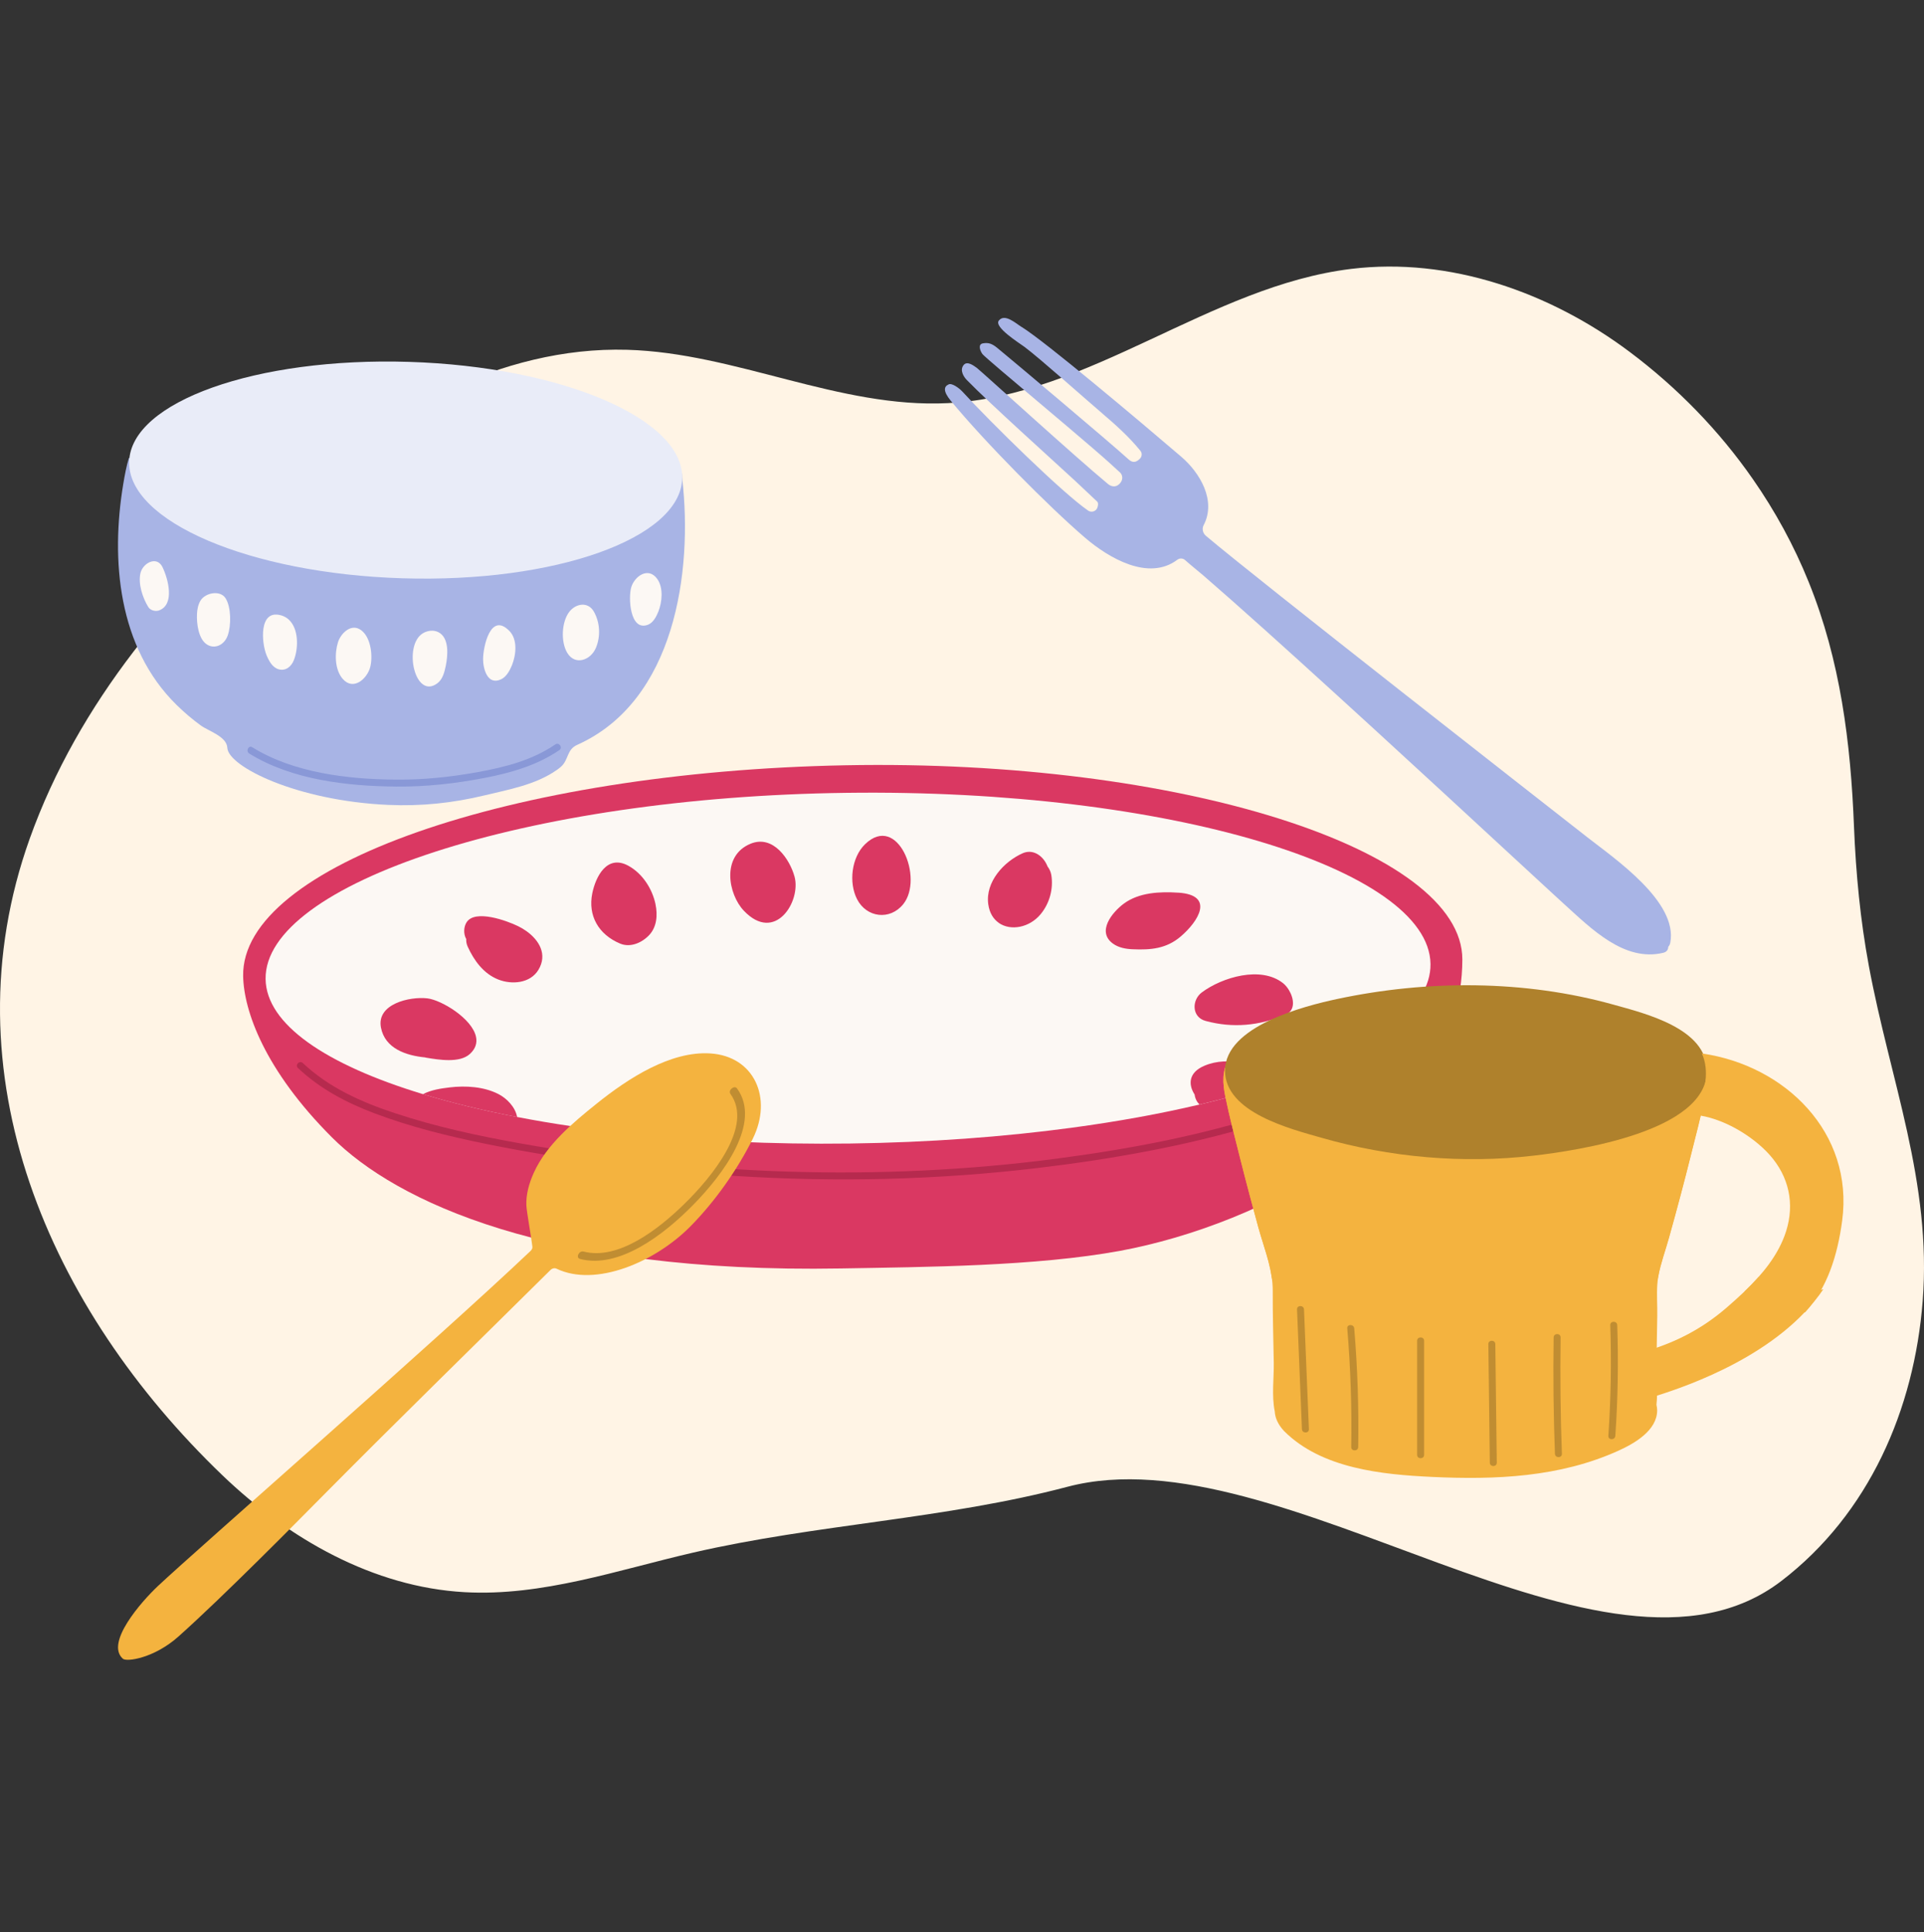
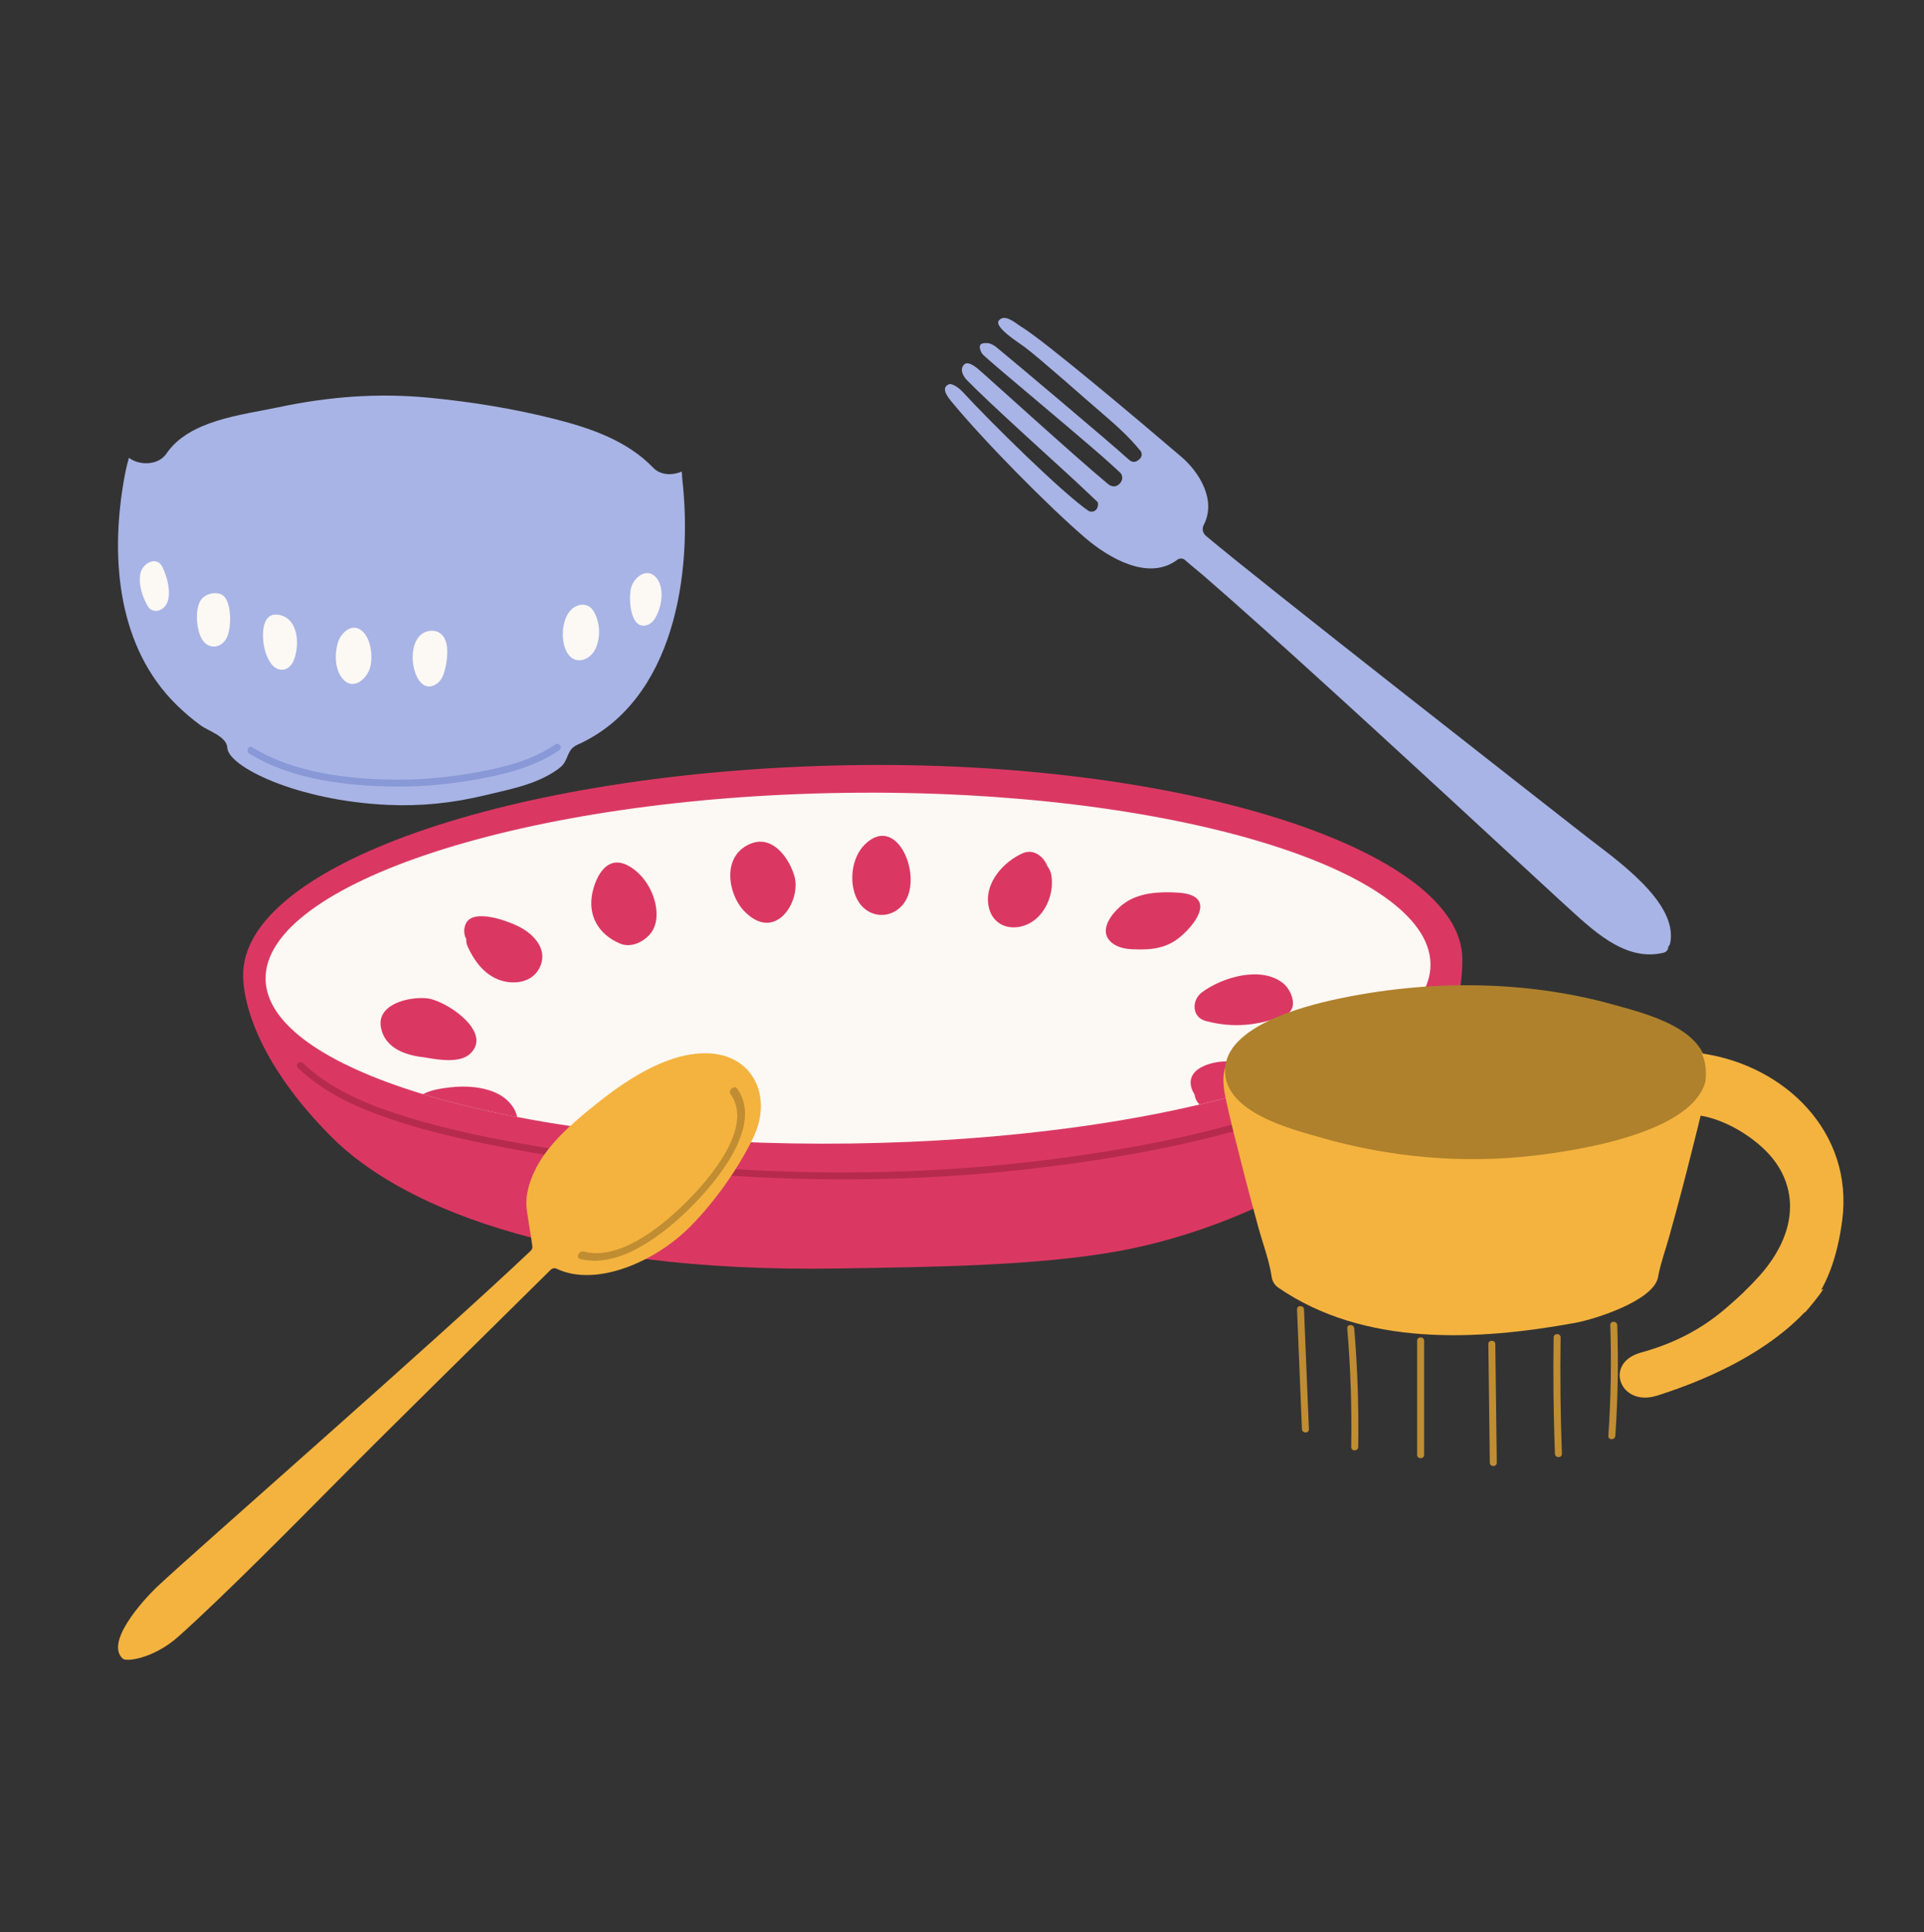
<svg xmlns="http://www.w3.org/2000/svg" width="240" height="241" viewBox="0 0 240 241" fill="none">
  <rect x="0" y="0" width="240" height="241" fill="#333333" stroke="none" />
-   <path d="M218.658 59.763C214.445 53.702 209.236 48.349 203.266 43.875C193.359 36.45 180.827 32.042 168.545 33.537C150.897 35.689 135.99 49.385 118.236 50.278C104.695 50.96 91.783 44.007 78.228 43.626C62.364 43.18 47.615 51.747 35.438 61.927C21.673 73.433 9.745 87.707 3.709 104.591C-6.788 133.952 6.176 163.313 27.762 184.015C36.002 191.912 46.565 197.947 57.968 198.577C67.626 199.115 77.021 195.822 86.456 193.644C101.86 190.089 117.869 189.472 133.156 185.432C159.78 178.4 200.326 213.927 222.2 197.186C233.157 188.79 238.786 175.776 239.836 162.25C240.991 147.465 235.755 134.686 233.118 120.452C232.055 114.732 231.504 108.933 231.268 103.122C230.861 92.653 229.575 82.367 225.612 72.58C223.775 68.028 221.426 63.738 218.658 59.763Z" fill="#FFF4E5" />
  <g clip-path="url(#clip0_1441_82995)">
    <path d="M85.109 59.665C85.109 59.639 85.096 59.618 85.092 59.596C85.092 59.331 85.074 59.07 85.035 58.809C83.857 59.322 82.383 59.283 81.474 58.33C78.27 54.986 73.687 53.403 69.296 52.286C64.17 50.981 58.874 50.124 53.609 49.611C47.169 48.985 40.995 49.459 34.678 50.803C30.108 51.773 23.604 52.394 20.756 56.578C19.756 58.048 17.408 58.096 16.086 57.1C15.76 58.156 15.56 59.257 15.373 60.379C13.808 69.798 14.7 80.735 22.034 87.927C22.974 88.849 23.978 89.702 25.039 90.476C26 91.176 28.287 91.85 28.356 93.268C28.469 95.607 37.008 99.873 48.404 100.386C52.535 100.573 56.47 100.16 60.483 99.191C63.544 98.451 66.765 97.886 69.391 96.077C69.591 95.938 69.787 95.794 69.97 95.633C70.957 94.759 70.67 93.494 72.005 92.898C84.187 87.44 86.444 71.337 85.1 59.67L85.109 59.665Z" fill="#A8B4E5" />
-     <path d="M85.098 59.701C85.329 52.247 70.074 45.725 51.025 45.133C31.975 44.541 16.344 50.103 16.113 57.557C15.881 65.01 31.136 71.533 50.186 72.125C69.236 72.717 84.866 67.154 85.098 59.701Z" fill="#E9ECF8" />
    <path d="M69.278 92.841C66.413 94.802 63.044 95.672 59.665 96.285C56.256 96.907 52.817 97.268 49.348 97.238C43.378 97.181 36.643 96.403 31.465 93.198C30.991 92.902 30.626 93.694 31.095 93.985C36.408 97.272 43.313 98.047 49.43 98.103C53.139 98.138 56.822 97.725 60.461 97.02C63.743 96.385 66.987 95.459 69.774 93.554C70.235 93.237 69.735 92.528 69.274 92.846L69.278 92.841Z" fill="#8998D7" />
    <path d="M20.276 70.741C19.55 69.254 17.815 70.237 17.524 71.468C17.207 72.807 17.794 74.564 18.494 75.703C18.763 76.138 19.398 76.299 19.859 76.125C21.85 75.368 20.954 72.137 20.272 70.741H20.276Z" fill="#FCF8F4" />
    <path d="M28.142 74.621C27.485 73.568 25.616 73.912 25.011 74.907C24.711 75.403 24.598 76.003 24.572 76.586C24.515 77.799 24.763 79.639 25.746 80.335C26.742 81.039 27.985 80.465 28.411 79.243C28.85 77.982 28.842 75.738 28.142 74.621Z" fill="#FCF8F4" />
    <path d="M36.273 77.543C35.959 77.16 35.542 76.868 34.999 76.729C32.273 76.012 32.616 80.174 33.246 81.709C33.538 82.409 33.977 83.265 34.777 83.478C35.664 83.713 36.342 83.118 36.651 82.344C37.186 81.013 37.286 78.791 36.273 77.547V77.543Z" fill="#FCF8F4" />
    <path d="M45.238 78.752C45.112 78.634 44.972 78.534 44.816 78.452C43.659 77.843 42.486 79.06 42.159 80.104C41.729 81.491 41.742 83.5 42.746 84.666C44.072 86.201 45.803 84.662 46.185 83.187C46.507 81.939 46.312 79.743 45.233 78.752H45.238Z" fill="#FCF8F4" />
    <path d="M54.665 78.835C54.057 78.534 53.283 78.647 52.722 79C50.265 80.552 51.757 87.328 54.565 85.214C55.218 84.723 55.444 83.827 55.6 83.07C55.865 81.792 56.083 79.539 54.665 78.835Z" fill="#FCF8F4" />
-     <path d="M63.547 78.7C61.173 76.247 60.26 80.735 60.26 82.205C60.26 83.414 60.812 85.514 62.499 84.727C63.164 84.418 63.586 83.64 63.855 82.983C64.377 81.7 64.595 79.782 63.547 78.695V78.7Z" fill="#FCF8F4" />
    <path d="M74.094 76.308C73.359 74.977 71.803 75.268 71.003 76.321C70.046 77.578 69.938 80.048 70.755 81.417C71.733 83.057 73.699 82.344 74.342 80.782C74.933 79.356 74.846 77.66 74.094 76.308Z" fill="#FCF8F4" />
    <path d="M81.974 72.19C80.861 70.659 79.166 71.859 78.744 73.233C78.361 74.477 78.552 78.778 80.818 77.921C81.474 77.673 81.879 76.899 82.122 76.282C82.592 75.099 82.779 73.29 81.974 72.19Z" fill="#FCF8F4" />
    <path d="M182.414 119.668C182.436 105.948 147.175 94.642 105.431 95.446C63.691 96.251 30.064 108.027 30.33 121.743C30.412 126.039 32.973 133.419 41.408 141.855C49.426 149.874 68.356 158.846 104.892 158.202C115.448 158.015 129.24 157.941 139.762 155.997C157.062 152.801 182.384 140.325 182.414 119.664V119.668Z" fill="#DA3862" />
    <path d="M178.44 120.229C178.514 125.735 171.558 130.845 160.066 134.789C156.909 135.876 153.414 136.868 149.627 137.759C144.761 138.907 139.414 139.881 133.7 140.651C125.187 141.799 115.852 142.49 106.061 142.621C96.304 142.747 86.982 142.299 78.469 141.377C73.521 140.842 68.839 140.151 64.504 139.311C60.239 138.494 56.304 137.533 52.764 136.463C40.647 132.788 33.199 127.748 33.13 122.099C32.973 110.245 65.495 99.391 105.622 98.882C145.748 98.36 178.284 108.375 178.44 120.225V120.229Z" fill="#FCF8F4" />
    <path d="M179.227 126.244C177.131 129.336 174.07 131.645 170.875 133.506C167.122 135.689 163.062 137.315 158.944 138.672C150.17 141.564 141.009 143.299 131.865 144.5C109.626 147.422 86.908 146.539 64.847 142.595C59.608 141.66 54.377 140.529 49.316 138.855C45.077 137.455 41.06 135.672 37.777 132.588C37.368 132.206 36.755 132.819 37.164 133.202C39.947 135.815 43.199 137.529 46.755 138.868C51.256 140.568 55.964 141.716 60.673 142.677C70.895 144.76 81.352 146.008 91.756 146.665C104.356 147.461 117.009 147.165 129.544 145.661C138.687 144.565 147.835 142.956 156.666 140.299C161.479 138.855 166.253 137.089 170.649 134.637C174.227 132.641 177.649 130.114 179.975 126.687C180.288 126.222 179.536 125.787 179.223 126.248L179.227 126.244Z" fill="#B62A4E" />
    <path fill-rule="evenodd" clip-rule="evenodd" d="M112.668 112.772C111.02 114.816 108.098 114.468 106.907 112.141C105.851 110.08 106.211 106.931 107.911 105.288C111.972 101.361 115.277 109.541 112.668 112.772ZM124.582 115.102C126.069 116.142 128.417 115.702 129.809 114.019C130.926 112.667 131.417 110.858 131.143 109.14C131.078 108.74 130.909 108.375 130.674 108.07C130.613 107.923 130.548 107.775 130.469 107.636C129.909 106.622 128.778 105.887 127.569 106.418C125.235 107.449 122.882 110.001 123.278 112.789C123.43 113.872 123.921 114.633 124.587 115.098L124.582 115.102ZM140.173 112.711C142.073 111.297 144.703 111.184 146.977 111.336L146.982 111.332C151.577 111.636 149.482 114.928 147.269 116.811C145.482 118.329 143.542 118.49 141.312 118.394C140.434 118.36 139.529 118.199 138.821 117.681C136.782 116.19 138.716 113.798 140.173 112.711ZM160.064 122.634C160.32 122.839 160.573 123.139 160.777 123.478C161.416 124.531 161.634 126.013 160.342 126.561C157.116 127.931 153.79 128.257 150.386 127.331C148.638 126.857 148.642 124.722 149.92 123.769C152.459 121.882 157.294 120.425 160.064 122.634ZM160.065 134.789C156.908 135.876 153.413 136.867 149.626 137.759C149.3 137.437 149.087 137.024 149.013 136.506C148.204 135.254 148.252 133.758 150.239 132.919C153.348 131.61 156.765 132.888 159.582 134.367C159.778 134.471 159.939 134.61 160.065 134.784V134.789ZM93.634 105.227C96.464 104.07 98.529 107.201 99.112 109.336C99.951 112.419 96.686 117.69 92.786 113.585C90.821 111.515 89.956 106.727 93.634 105.227ZM81.763 112.745C81.363 110.888 80.193 108.988 78.415 107.996C75.719 106.492 74.302 109.34 73.88 111.423C73.324 114.167 74.624 116.546 77.367 117.69C78.641 118.22 80.102 117.576 81.002 116.598C81.893 115.633 82.072 114.193 81.759 112.741L81.763 112.745ZM64.616 115.507C64.981 115.685 65.338 115.894 65.672 116.133C67.246 117.259 68.32 119.025 67.168 120.951C66.15 122.647 63.855 122.834 62.163 122.169C60.32 121.443 59.133 119.803 58.337 118.059C58.19 117.729 58.142 117.416 58.159 117.12C57.794 116.481 57.833 115.576 58.22 115.002C59.294 113.406 63.185 114.811 64.616 115.507ZM59.377 129.31C58.89 127.018 55.046 124.709 53.289 124.513C51.107 124.269 46.95 125.204 47.52 128.161C48.024 130.775 50.65 131.649 53.024 131.88C53.044 131.884 53.061 131.889 53.079 131.895C53.096 131.9 53.113 131.906 53.133 131.91L53.194 131.92C54.741 132.178 57.341 132.612 58.611 131.453C59.342 130.792 59.533 130.053 59.377 129.314V129.31ZM52.764 136.467C56.303 137.537 60.237 138.498 64.503 139.316C64.294 138.094 63.229 136.985 62.151 136.441C60.346 135.524 58.094 135.384 56.12 135.619C55.042 135.745 53.764 135.928 52.764 136.467Z" fill="#DA3862" />
    <path d="M127.429 40.779C126.721 40.34 125.338 39.057 124.599 39.975C123.942 40.779 127.099 42.753 127.786 43.258C129.599 44.597 135.777 50.098 137.495 51.559C139.182 52.995 140.856 54.499 142.256 56.226C142.495 56.521 142.456 56.952 142.182 57.221C141.769 57.626 141.33 57.804 140.769 57.287C138.591 55.291 125.764 44.502 124.943 43.845C124.16 43.219 123.682 42.623 122.599 42.827C121.951 42.949 122.26 43.767 122.556 44.167C122.756 44.441 126.925 47.946 127.877 48.746C129.782 50.346 136.499 56.008 138.343 57.678C138.447 57.769 139.151 58.422 139.708 58.926C140.056 59.248 140.082 59.783 139.786 60.183C139.304 60.835 138.669 60.744 138.217 60.37C134.108 56.969 122.656 46.532 121.851 45.884C121.434 45.584 120.642 44.984 120.203 45.528C119.677 46.18 120.229 47.015 120.595 47.389C123.512 50.381 131.047 57.139 134.117 59.974C135.03 60.844 135.947 61.709 136.873 62.57C137.064 62.749 136.943 63.305 136.777 63.518C136.525 63.836 136.073 63.91 135.738 63.684C132.59 61.54 123.621 52.729 120.047 48.837C119.642 48.398 118.69 47.702 118.303 47.959C117.795 48.194 117.564 48.724 118.608 49.99C122.76 55.034 130.777 63.149 135.356 67.071C138.295 69.593 143.278 72.524 146.869 69.806C147.152 69.593 147.552 69.611 147.817 69.846C148.508 70.463 149.643 71.376 150.078 71.75C151.269 72.781 152.452 73.82 153.634 74.864C156.456 77.36 159.256 79.878 162.047 82.405C165.143 85.21 168.23 88.023 171.313 90.845C174.339 93.615 177.356 96.39 180.374 99.169C182.974 101.565 185.569 103.961 188.165 106.361C189.987 108.044 191.809 109.727 193.635 111.406C194.135 111.867 194.639 112.328 195.143 112.789C198.522 115.85 202.622 119.995 207.474 118.833C207.918 118.729 208.1 118.42 208.096 118.085C208.213 117.964 208.305 117.803 208.348 117.594C209.348 112.48 201.404 107.088 198 104.422C193.1 100.582 156.891 72.303 150.425 66.828C150.039 66.501 149.904 65.945 150.143 65.497C151.756 62.422 149.66 58.944 147.356 56.969C141.982 52.373 130.443 42.645 127.447 40.783L127.429 40.779Z" fill="#A8B4E5" />
-     <path d="M212.214 132.054C211.896 131.514 211.375 131.38 210.901 131.493C210.849 131.484 210.805 131.471 210.749 131.467C200.366 130.84 189.961 131.127 179.565 131.28C174.505 131.358 169.439 131.393 164.378 131.267C161.743 131.197 159.404 130.923 156.839 130.379C155.474 130.088 154.13 130.479 153.474 131.758C153.452 131.801 153.439 131.845 153.422 131.888C153.382 131.941 153.343 131.984 153.309 132.041C152.413 133.554 152.509 135.111 152.852 136.781C153.361 139.277 154.013 141.751 154.635 144.221C155.043 145.843 155.461 147.47 155.891 149.083C156.239 150.409 156.6 151.736 156.961 153.058C157.6 155.384 158.53 157.641 158.722 160.05C158.748 160.359 158.761 160.672 158.761 160.994C158.748 163.986 158.839 166.987 158.891 169.983C158.922 171.766 158.609 174.079 159.013 176.036C159.056 176.875 159.448 177.693 160.152 178.454C160.152 178.463 160.165 178.476 160.174 178.484C160.183 178.493 160.191 178.498 160.2 178.506C164.874 183.164 172.4 183.912 178.648 184.203C186.548 184.573 194.566 184.251 201.892 180.928C203.879 180.028 206.714 178.411 206.714 175.893C206.714 175.662 206.679 175.436 206.627 175.21C206.818 173.453 206.592 171.527 206.627 169.992C206.661 168.03 206.696 166.06 206.727 164.099C206.753 162.808 206.635 161.481 206.735 160.181C206.761 159.829 206.801 159.476 206.87 159.129C207.166 157.524 207.762 155.937 208.196 154.362C208.701 152.571 209.188 150.77 209.666 148.974C210.083 147.396 210.492 145.817 210.888 144.23C211.509 141.76 212.162 139.286 212.675 136.789C213.018 135.12 213.114 133.563 212.214 132.049V132.054Z" fill="#F4B33F" />
    <path d="M212.214 132.054C211.896 131.514 211.375 131.38 210.901 131.493C210.849 131.484 210.805 131.471 210.749 131.467C200.366 130.84 189.961 131.127 179.565 131.28C174.505 131.358 169.439 131.393 164.378 131.267C161.743 131.197 159.404 130.923 156.839 130.379C155.474 130.088 154.13 130.479 153.474 131.758C153.452 131.801 153.439 131.845 153.422 131.888C153.382 131.941 153.343 131.984 153.309 132.041C152.413 133.554 152.509 135.111 152.852 136.781C153.361 139.277 154.013 141.751 154.635 144.221C155.043 145.843 155.461 147.47 155.891 149.083C156.239 150.409 156.6 151.736 156.961 153.058C157.056 153.414 157.165 153.767 157.27 154.119C157.322 154.293 157.378 154.471 157.43 154.645C157.5 154.871 157.57 155.093 157.639 155.319C157.639 155.332 157.648 155.341 157.648 155.354C158.048 156.641 158.435 157.933 158.626 159.259C158.704 159.798 159.004 160.281 159.452 160.594C170.161 167.961 184.235 167.221 196.453 164.995C198.987 164.534 206.318 162.203 206.831 159.263C206.84 159.22 206.848 159.176 206.853 159.133C207.148 157.528 207.744 155.941 208.179 154.367C208.683 152.575 209.17 150.775 209.648 148.979C210.066 147.4 210.475 145.822 210.87 144.234C211.492 141.764 212.144 139.29 212.657 136.794C213.001 135.124 213.096 133.567 212.196 132.054H212.214Z" fill="#F4B33F" />
    <path d="M212.918 133.545C212.918 128.253 205.179 126.392 201.266 125.3C190.192 122.208 178.057 122.2 166.839 124.587C162.652 125.478 152.809 127.992 152.809 133.532C152.809 138.764 161.017 140.808 164.844 141.903C173.374 144.352 182.483 145.165 191.305 144.134C196.74 143.499 212.918 141.138 212.922 133.541L212.918 133.545Z" fill="#AF812C" />
    <path fill-rule="evenodd" clip-rule="evenodd" d="M162.404 178.241L161.791 163.312C161.77 162.751 162.639 162.755 162.661 163.312L163.274 178.241C163.296 178.802 162.426 178.797 162.404 178.241ZM168.552 180.472C168.635 175.532 168.47 170.596 168.057 165.677C168.009 165.116 168.878 165.125 168.926 165.677C169.339 170.6 169.505 175.536 169.422 180.472C169.413 181.033 168.544 181.033 168.552 180.472ZM176.773 167.222V181.45C176.773 182.011 177.643 182.011 177.643 181.45V167.222C177.643 166.661 176.773 166.661 176.773 167.222ZM185.839 182.424L185.656 167.639C185.648 167.078 186.517 167.078 186.526 167.639L186.708 182.424C186.717 182.985 185.848 182.985 185.839 182.424ZM193.801 166.808C193.727 171.644 193.784 176.479 193.962 181.315C193.984 181.872 194.853 181.876 194.832 181.315C194.653 176.484 194.601 171.644 194.671 166.808C194.679 166.247 193.81 166.247 193.801 166.808ZM200.626 179.08C200.939 174.484 201.022 169.878 200.865 165.273C200.848 164.712 201.718 164.716 201.735 165.273C201.892 169.878 201.813 174.484 201.496 179.08C201.457 179.637 200.587 179.637 200.626 179.08Z" fill="#C08D32" />
    <path d="M224.337 161.007C222.928 160.798 220.889 160.233 219.341 159.285C218.119 160.659 216.741 161.907 215.393 163.077C212.089 165.938 208.589 167.617 204.684 168.695C200.01 169.987 202.071 175.536 206.697 174.066C210.654 172.809 221.945 168.93 227.445 160.794C226.458 161.072 225.424 161.172 224.337 161.011V161.007Z" fill="#F4B33F" />
    <path d="M220.741 144.034C223.149 146.73 223.893 150.118 222.797 153.566C221.867 156.497 219.849 158.924 217.628 161.059C217.971 164.373 221.128 163.999 223.615 163.864C224.145 163.838 224.667 163.764 225.176 163.664C227.932 160.637 229.206 156.628 229.793 152.24C231.258 141.264 222.68 132.875 212.293 131.388C213.271 133.549 212.688 136.193 211.727 138.394C211.632 138.611 211.541 138.829 211.449 139.051C214.81 139.372 218.593 141.634 220.741 144.034Z" fill="#F4B33F" />
  </g>
  <path d="M40.707 186.115C49.66 177.078 59.555 167.42 68.668 158.392C68.886 158.179 69.19 158.118 69.421 158.231C74.277 160.57 81.712 157.435 86.16 152.917C89.243 149.786 92.008 145.833 93.895 142.041C96.43 136.931 94.069 131.721 88.582 131.382C83.669 131.078 78.434 134.426 74.408 137.662C71.394 140.079 68.168 142.789 66.594 146.25C65.99 147.577 65.599 149.007 65.66 150.342C65.695 151.147 66.329 154.626 66.412 155.509C66.429 155.687 66.334 155.869 66.181 156.017C54.668 166.95 24.564 193.238 19.698 197.812C17.611 199.778 13.098 204.918 15.329 206.879C15.803 207.297 19.233 206.81 22.259 204.109C27.898 199.078 37.281 189.572 40.707 186.115Z" fill="#F4B33F" />
  <path d="M91.112 136.431C94.03 140.449 88.804 146.807 85.308 150.212C82.064 153.373 77.095 157.209 72.795 156.095C72.216 155.948 71.777 156.869 72.356 157.017C77.243 158.283 82.83 153.969 86.434 150.307C90.186 146.498 95.056 140.049 91.939 135.752C91.608 135.3 90.782 135.974 91.112 136.426V136.431Z" fill="#C08D32" />
  <defs>
    <clipPath id="clip0_1441_82995">
      <rect width="215.229" height="155.074" fill="white" transform="translate(14.725 39.648)" />
    </clipPath>
  </defs>
</svg>